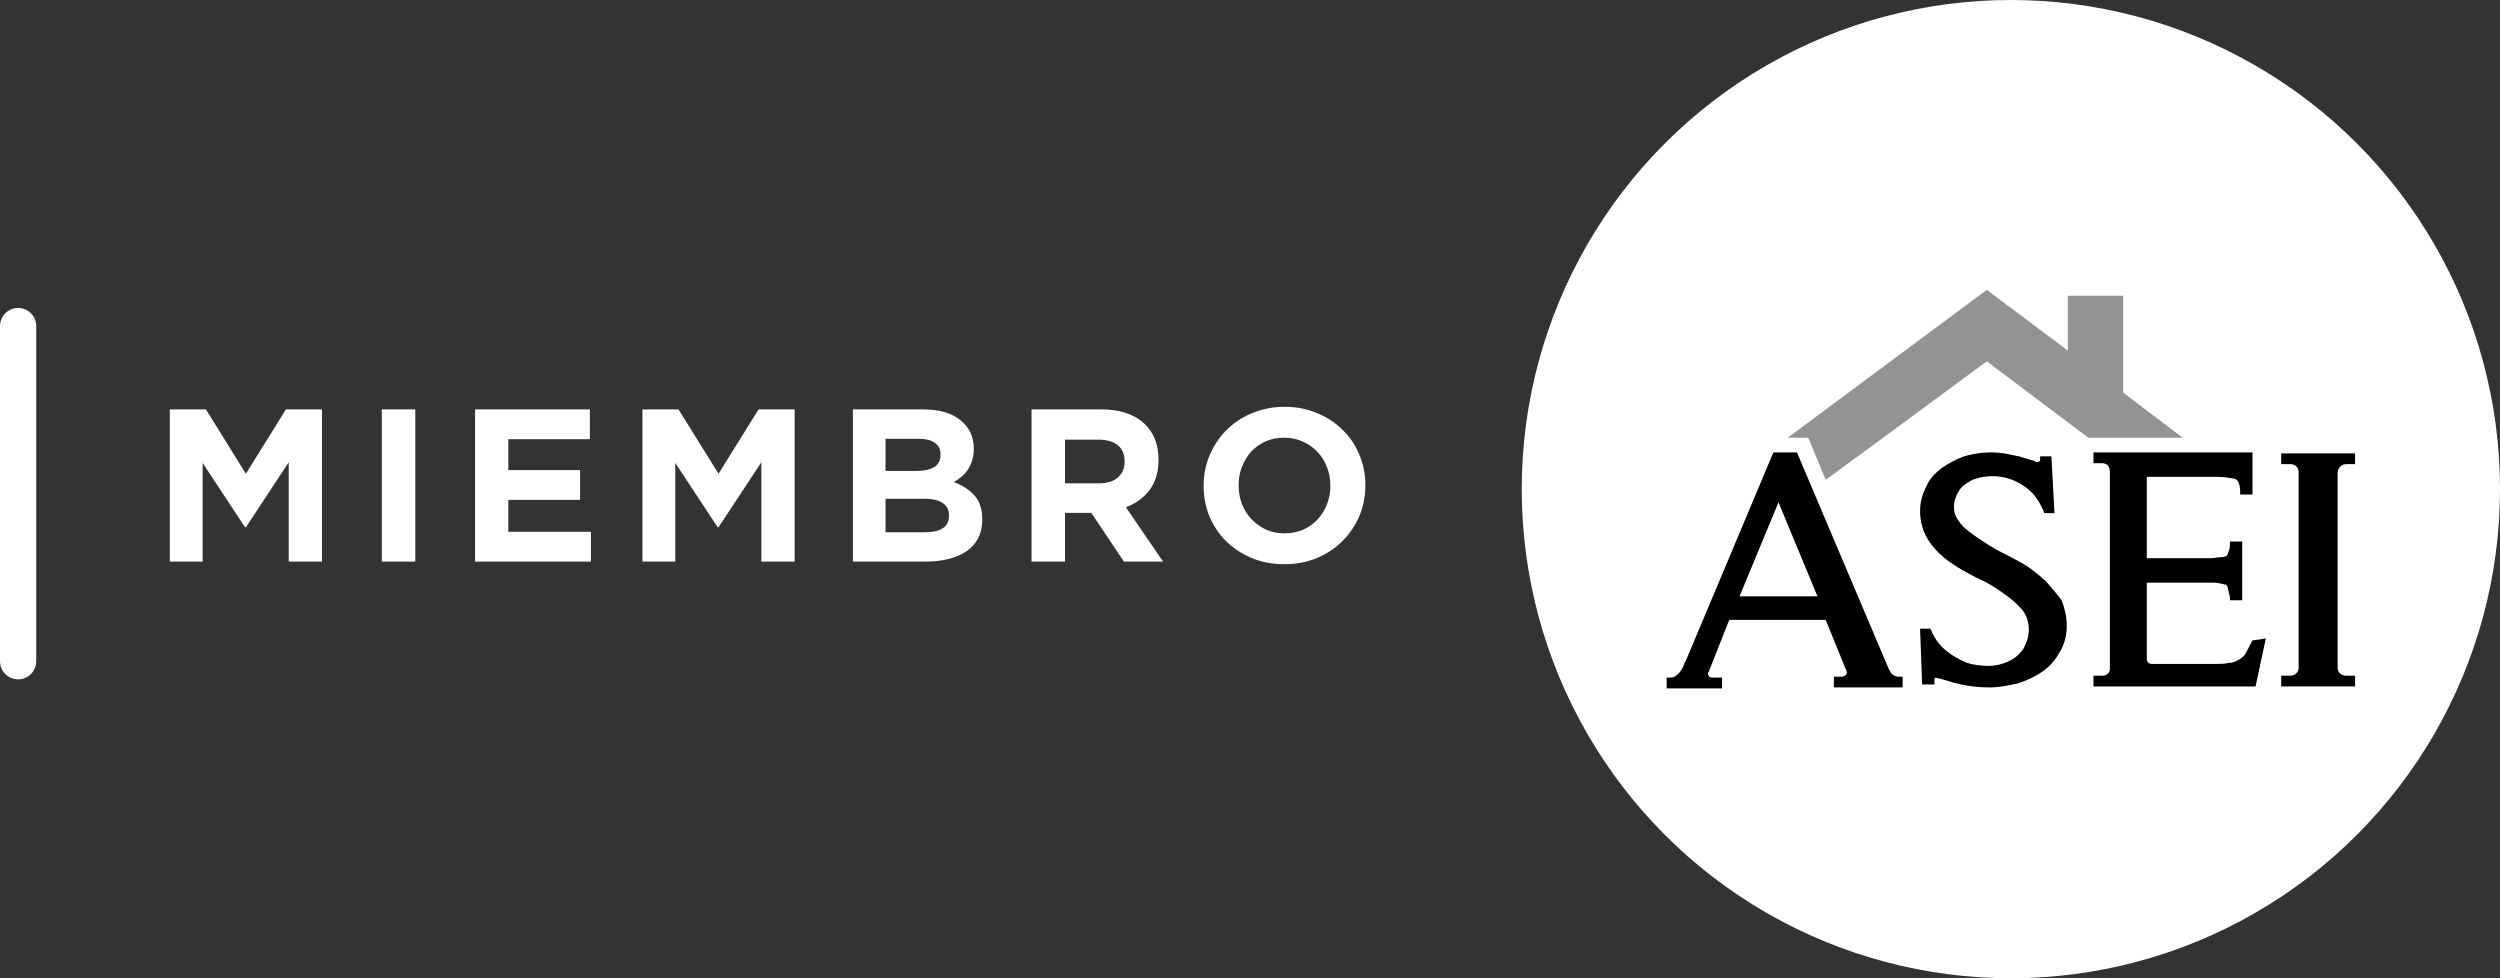
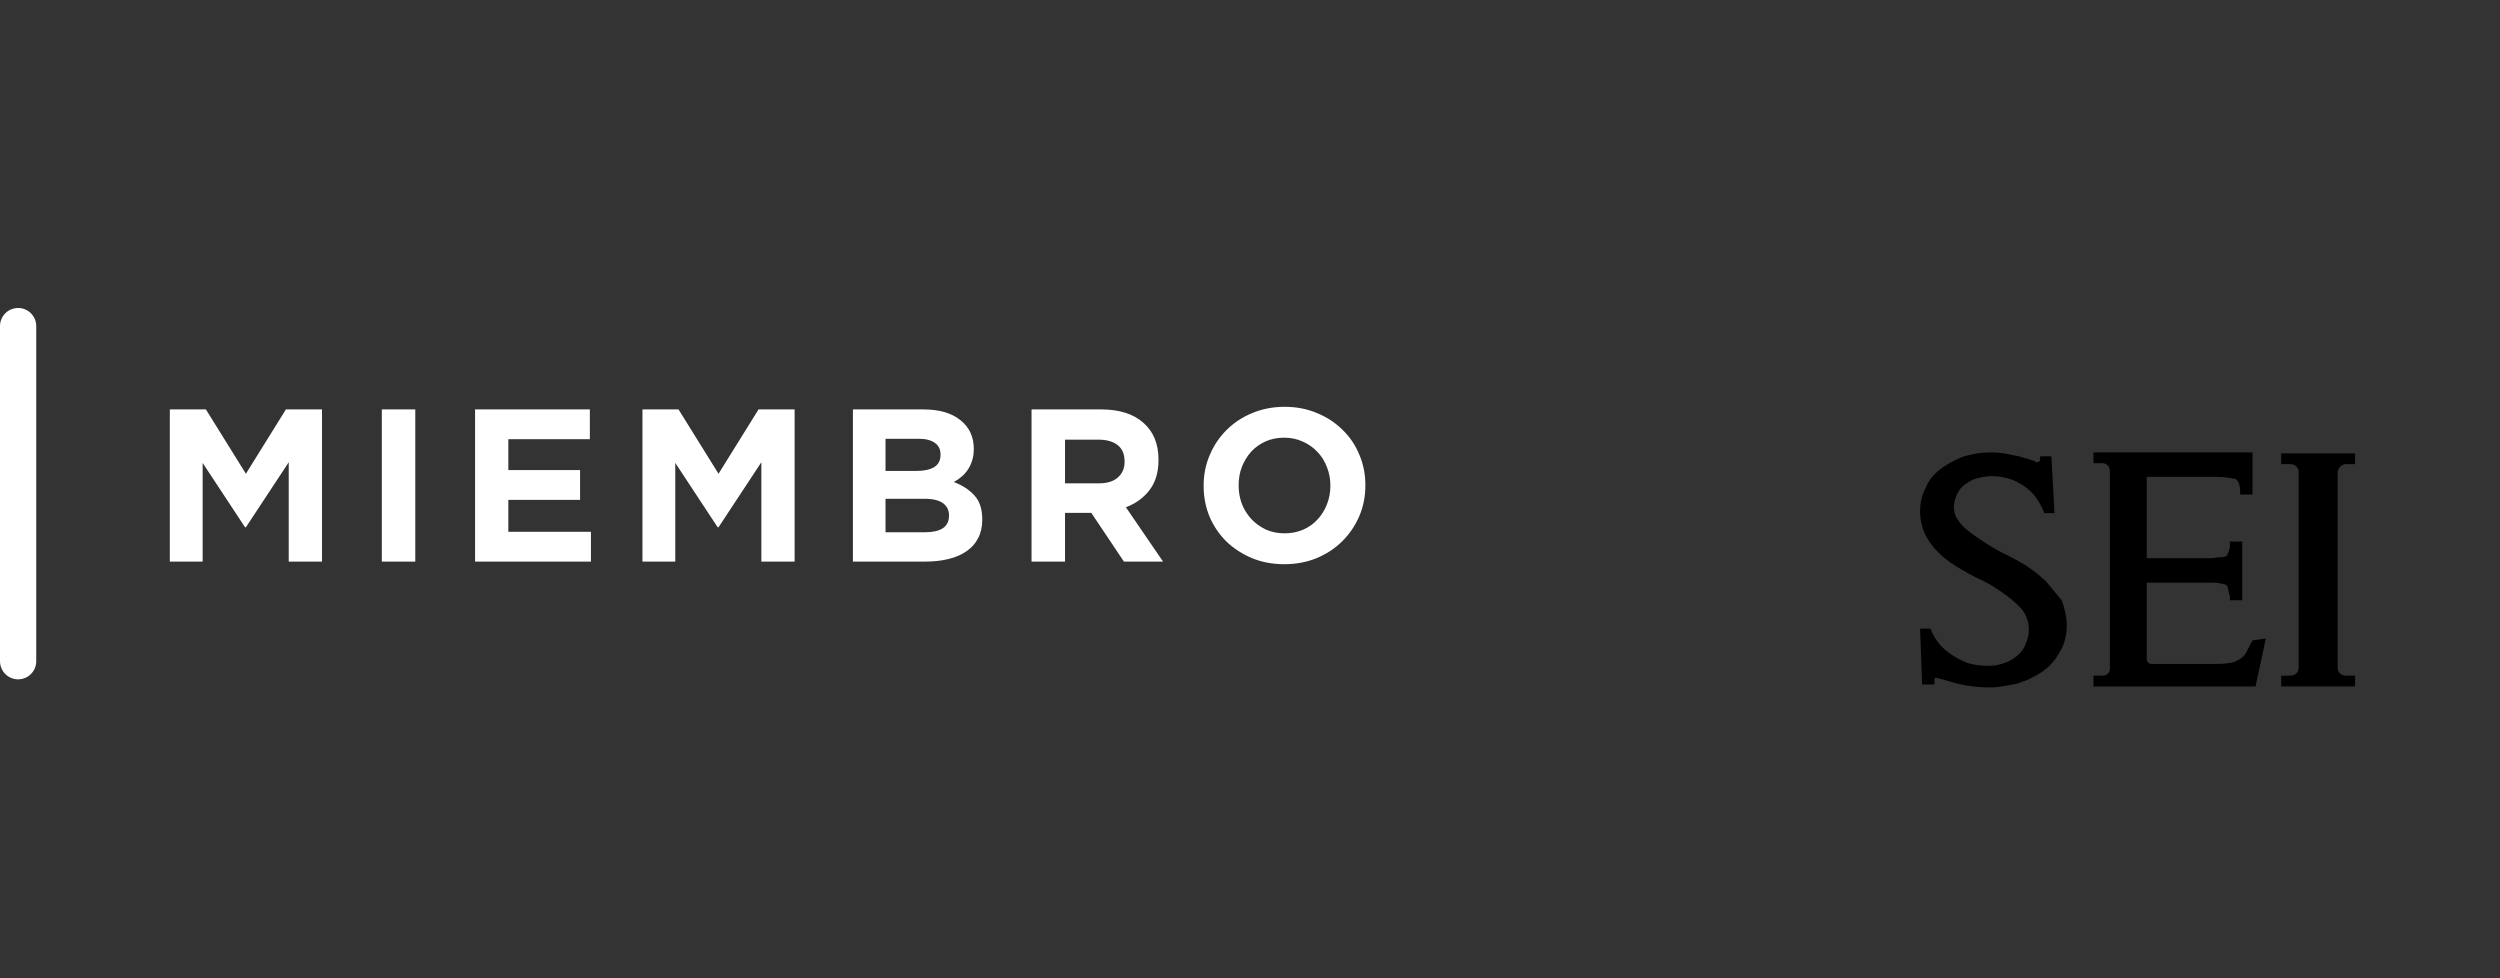
<svg xmlns="http://www.w3.org/2000/svg" width="138" height="54" viewBox="0 0 138 54" fill="none">
  <rect x="0" y="0" width="138" height="54" fill="#333333" stroke="none" />
-   <circle cx="111" cy="27" r="27" fill="white" />
-   <path d="M112.954 32.108C112.614 31.784 112.274 31.513 111.878 31.243C111.538 31.027 110.802 30.648 110.802 30.648C110.462 30.486 110.065 30.27 109.726 30.054C109.386 29.837 109.046 29.621 108.706 29.351C108.48 29.189 108.253 28.973 108.083 28.702C107.913 28.486 107.857 28.216 107.857 28C107.857 27.675 107.97 27.351 108.14 27.081C108.31 26.811 108.593 26.648 108.876 26.486C109.612 26.216 110.349 26.216 111.085 26.486C111.481 26.648 111.821 26.865 112.104 27.135C112.387 27.405 112.614 27.784 112.784 28.162L112.84 28.324H113.407L113.237 25.189H112.614V25.405C112.614 25.459 112.501 25.513 112.444 25.513C112.387 25.513 112.331 25.513 112.331 25.459C112.217 25.405 112.104 25.405 111.991 25.351C111.878 25.297 111.708 25.297 111.651 25.243C111.594 25.243 111.538 25.243 111.481 25.189H111.425C111.141 25.135 110.915 25.081 110.632 25.027C109.895 24.919 109.159 24.973 108.423 25.189C107.97 25.351 107.574 25.567 107.177 25.837C106.837 26.108 106.497 26.432 106.328 26.865C106.101 27.297 105.988 27.729 105.988 28.216C105.988 28.811 106.158 29.405 106.497 29.892C106.781 30.324 107.177 30.702 107.63 31.027C108.083 31.351 108.593 31.621 109.103 31.892C109.612 32.108 110.065 32.378 110.518 32.702C110.915 32.973 111.255 33.243 111.594 33.621C111.878 33.946 111.991 34.378 111.991 34.757C111.991 35.135 111.878 35.459 111.708 35.783C111.538 36.054 111.255 36.324 110.915 36.486C110.575 36.648 110.179 36.757 109.782 36.757C109.386 36.757 108.933 36.702 108.593 36.594C108.196 36.432 107.8 36.216 107.46 35.946C107.064 35.621 106.781 35.243 106.611 34.81L106.554 34.702H105.988L106.101 37.783H106.781V37.567C106.781 37.513 106.781 37.513 106.781 37.459L106.837 37.405C107.347 37.513 107.743 37.675 108.253 37.783C108.763 37.892 109.272 37.946 109.839 37.946C110.349 37.946 110.858 37.837 111.368 37.729C111.878 37.567 112.331 37.351 112.727 37.081C113.124 36.81 113.463 36.432 113.69 36C113.973 35.567 114.086 35.027 114.086 34.54C114.086 34.054 113.973 33.567 113.803 33.135C113.52 32.757 113.237 32.432 112.954 32.108Z" fill="black" />
+   <path d="M112.954 32.108C112.614 31.784 112.274 31.513 111.878 31.243C111.538 31.027 110.802 30.648 110.802 30.648C110.462 30.486 110.065 30.27 109.726 30.054C109.386 29.837 109.046 29.621 108.706 29.351C108.48 29.189 108.253 28.973 108.083 28.702C107.913 28.486 107.857 28.216 107.857 28C107.857 27.675 107.97 27.351 108.14 27.081C108.31 26.811 108.593 26.648 108.876 26.486C109.612 26.216 110.349 26.216 111.085 26.486C111.481 26.648 111.821 26.865 112.104 27.135C112.387 27.405 112.614 27.784 112.784 28.162L112.84 28.324H113.407L113.237 25.189H112.614V25.405C112.614 25.459 112.501 25.513 112.444 25.513C112.387 25.513 112.331 25.513 112.331 25.459C112.217 25.405 112.104 25.405 111.991 25.351C111.878 25.297 111.708 25.297 111.651 25.243C111.594 25.243 111.538 25.243 111.481 25.189H111.425C111.141 25.135 110.915 25.081 110.632 25.027C109.895 24.919 109.159 24.973 108.423 25.189C107.97 25.351 107.574 25.567 107.177 25.837C106.837 26.108 106.497 26.432 106.328 26.865C106.101 27.297 105.988 27.729 105.988 28.216C105.988 28.811 106.158 29.405 106.497 29.892C106.781 30.324 107.177 30.702 107.63 31.027C108.083 31.351 108.593 31.621 109.103 31.892C109.612 32.108 110.065 32.378 110.518 32.702C110.915 32.973 111.255 33.243 111.594 33.621C111.878 33.946 111.991 34.378 111.991 34.757C111.991 35.135 111.878 35.459 111.708 35.783C111.538 36.054 111.255 36.324 110.915 36.486C110.575 36.648 110.179 36.757 109.782 36.757C109.386 36.757 108.933 36.702 108.593 36.594C108.196 36.432 107.8 36.216 107.46 35.946C107.064 35.621 106.781 35.243 106.611 34.81L106.554 34.702H105.988L106.101 37.783H106.781V37.567C106.781 37.513 106.781 37.513 106.781 37.459L106.837 37.405C107.347 37.513 107.743 37.675 108.253 37.783C108.763 37.892 109.272 37.946 109.839 37.946C110.349 37.946 110.858 37.837 111.368 37.729C111.878 37.567 112.331 37.351 112.727 37.081C113.124 36.81 113.463 36.432 113.69 36C113.973 35.567 114.086 35.027 114.086 34.54C114.086 34.054 113.973 33.567 113.803 33.135Z" fill="black" />
  <path d="M124.337 35.351L124.28 35.459C124.167 35.675 124.053 35.892 123.94 36.108C123.827 36.27 123.657 36.378 123.544 36.432C123.374 36.54 123.204 36.594 123.034 36.594C122.808 36.648 122.524 36.648 122.298 36.648H118.787C118.617 36.648 118.503 36.54 118.503 36.378V32.162H122.071C122.241 32.162 122.411 32.162 122.581 32.216C122.694 32.216 122.751 32.27 122.864 32.27C122.921 32.324 122.977 32.378 122.977 32.486C123.034 32.648 123.034 32.81 123.091 32.919V33.135H123.77V29.892H123.091V30.108C123.091 30.27 123.034 30.432 122.977 30.54C122.977 30.594 122.921 30.702 122.864 30.702C122.751 30.756 122.694 30.756 122.581 30.756C122.411 30.756 122.241 30.811 122.071 30.811H118.503V26.324H122.468C122.751 26.324 123.091 26.378 123.374 26.432C123.544 26.486 123.657 26.756 123.657 27.135V27.297H124.337V24.973H115.559V25.567H116.012C116.351 25.567 116.465 25.784 116.465 26.054V36.919C116.465 37.135 116.295 37.297 116.068 37.297C116.068 37.297 116.068 37.297 116.012 37.297H115.559V37.892H124.507L125.073 35.243L124.337 35.351Z" fill="black" />
  <path d="M129.037 29.567V26.108C129.037 25.837 129.264 25.621 129.49 25.621H130V25.026H125.922V25.621H126.432C126.715 25.621 126.885 25.837 126.885 26.053V28.27V36.864C126.885 37.135 126.659 37.297 126.432 37.297H125.922V37.891H130V37.297H129.49C129.207 37.297 129.037 37.08 129.037 36.864V29.567Z" fill="black" />
-   <path d="M117.202 21.676V16.324H114.144V19.351L109.67 16L98.683 24.162H98.626H99.816L100.779 26.486L103.95 24.162L109.67 19.946L115.276 24.162H120.487L117.202 21.676Z" fill="#939393" />
-   <path d="M104.233 36.865L99.192 24.973H97.89L93.076 36.432C93.019 36.54 92.963 36.648 92.906 36.81C92.85 36.919 92.793 37.027 92.736 37.081C92.68 37.189 92.566 37.243 92.51 37.297C92.453 37.351 92.34 37.405 92.227 37.405H92V38H95.058V37.405H94.549C94.379 37.405 94.322 37.351 94.322 37.297C94.265 37.243 94.265 37.135 94.322 37.081L95.455 34.216H100.778L101.854 36.865C101.967 37.081 101.967 37.135 101.911 37.243C101.854 37.297 101.741 37.351 101.684 37.351H101.231V37.946H105.026V37.351H104.742C104.459 37.297 104.346 37.135 104.233 36.865ZM96.021 32.919L98.173 27.729L100.325 32.919H96.021Z" fill="black" />
  <path d="M1 18V36.5" stroke="white" stroke-width="2" stroke-linecap="round" />
  <path d="M17.774 31H15.938V25.516L13.574 29.104H13.526L11.186 25.552V31H9.374V22.6H11.366L13.574 26.152L15.782 22.6H17.774V31ZM22.924 31H21.076V22.6H22.924V31ZM32.62 31H26.224V22.6H32.56V24.244H28.06V25.948H32.02V27.592H28.06V29.356H32.62V31ZM43.863 31H42.027V25.516L39.663 29.104H39.615L37.275 25.552V31H35.463V22.6H37.455L39.663 26.152L41.871 22.6H43.863V31ZM54.221 28.696C54.221 29.08 54.145 29.416 53.993 29.704C53.849 29.992 53.637 30.232 53.357 30.424C53.085 30.616 52.753 30.76 52.361 30.856C51.977 30.952 51.549 31 51.077 31H47.081V22.6H50.981C51.845 22.6 52.521 22.796 53.009 23.188C53.505 23.58 53.753 24.108 53.753 24.772V24.796C53.753 25.036 53.721 25.248 53.657 25.432C53.601 25.616 53.521 25.784 53.417 25.936C53.321 26.08 53.205 26.208 53.069 26.32C52.941 26.432 52.801 26.528 52.649 26.608C53.137 26.792 53.521 27.044 53.801 27.364C54.081 27.676 54.221 28.112 54.221 28.672V28.696ZM51.917 25.108V25.084C51.917 24.804 51.813 24.592 51.605 24.448C51.397 24.296 51.097 24.22 50.705 24.22H48.881V25.996H50.585C50.993 25.996 51.317 25.928 51.557 25.792C51.797 25.648 51.917 25.42 51.917 25.108ZM52.385 28.468V28.444C52.385 28.164 52.277 27.944 52.061 27.784C51.845 27.616 51.497 27.532 51.017 27.532H48.881V29.38H51.077C51.485 29.38 51.805 29.308 52.037 29.164C52.269 29.012 52.385 28.78 52.385 28.468ZM64.201 31H62.041L60.241 28.312H58.789V31H56.941V22.6H60.781C61.781 22.6 62.557 22.844 63.109 23.332C63.669 23.82 63.949 24.5 63.949 25.372V25.396C63.949 26.076 63.781 26.632 63.445 27.064C63.117 27.488 62.685 27.8 62.149 28L64.201 31ZM62.077 25.492V25.468C62.077 25.068 61.949 24.768 61.693 24.568C61.437 24.368 61.081 24.268 60.625 24.268H58.789V26.68H60.661C61.117 26.68 61.465 26.572 61.705 26.356C61.953 26.14 62.077 25.852 62.077 25.492ZM75.369 26.8C75.369 27.4 75.257 27.964 75.033 28.492C74.809 29.012 74.497 29.472 74.097 29.872C73.705 30.264 73.233 30.576 72.681 30.808C72.137 31.032 71.541 31.144 70.893 31.144C70.245 31.144 69.649 31.032 69.105 30.808C68.561 30.576 68.089 30.268 67.689 29.884C67.297 29.492 66.989 29.036 66.765 28.516C66.549 27.988 66.441 27.424 66.441 26.824V26.8C66.441 26.2 66.553 25.64 66.777 25.12C67.001 24.592 67.309 24.132 67.701 23.74C68.101 23.34 68.573 23.028 69.117 22.804C69.669 22.572 70.269 22.456 70.917 22.456C71.565 22.456 72.161 22.572 72.705 22.804C73.249 23.028 73.717 23.336 74.109 23.728C74.509 24.112 74.817 24.568 75.033 25.096C75.257 25.616 75.369 26.176 75.369 26.776V26.8ZM73.437 26.824V26.8C73.437 26.44 73.373 26.1 73.245 25.78C73.125 25.46 72.949 25.18 72.717 24.94C72.493 24.7 72.225 24.512 71.913 24.376C71.601 24.232 71.261 24.16 70.893 24.16C70.517 24.16 70.173 24.228 69.861 24.364C69.557 24.5 69.293 24.688 69.069 24.928C68.853 25.168 68.681 25.448 68.553 25.768C68.433 26.08 68.373 26.416 68.373 26.776V26.8C68.373 27.16 68.433 27.5 68.553 27.82C68.681 28.14 68.857 28.42 69.081 28.66C69.313 28.9 69.581 29.092 69.885 29.236C70.197 29.372 70.541 29.44 70.917 29.44C71.285 29.44 71.625 29.372 71.937 29.236C72.249 29.1 72.513 28.912 72.729 28.672C72.953 28.432 73.125 28.156 73.245 27.844C73.373 27.524 73.437 27.184 73.437 26.824Z" fill="white" />
</svg>